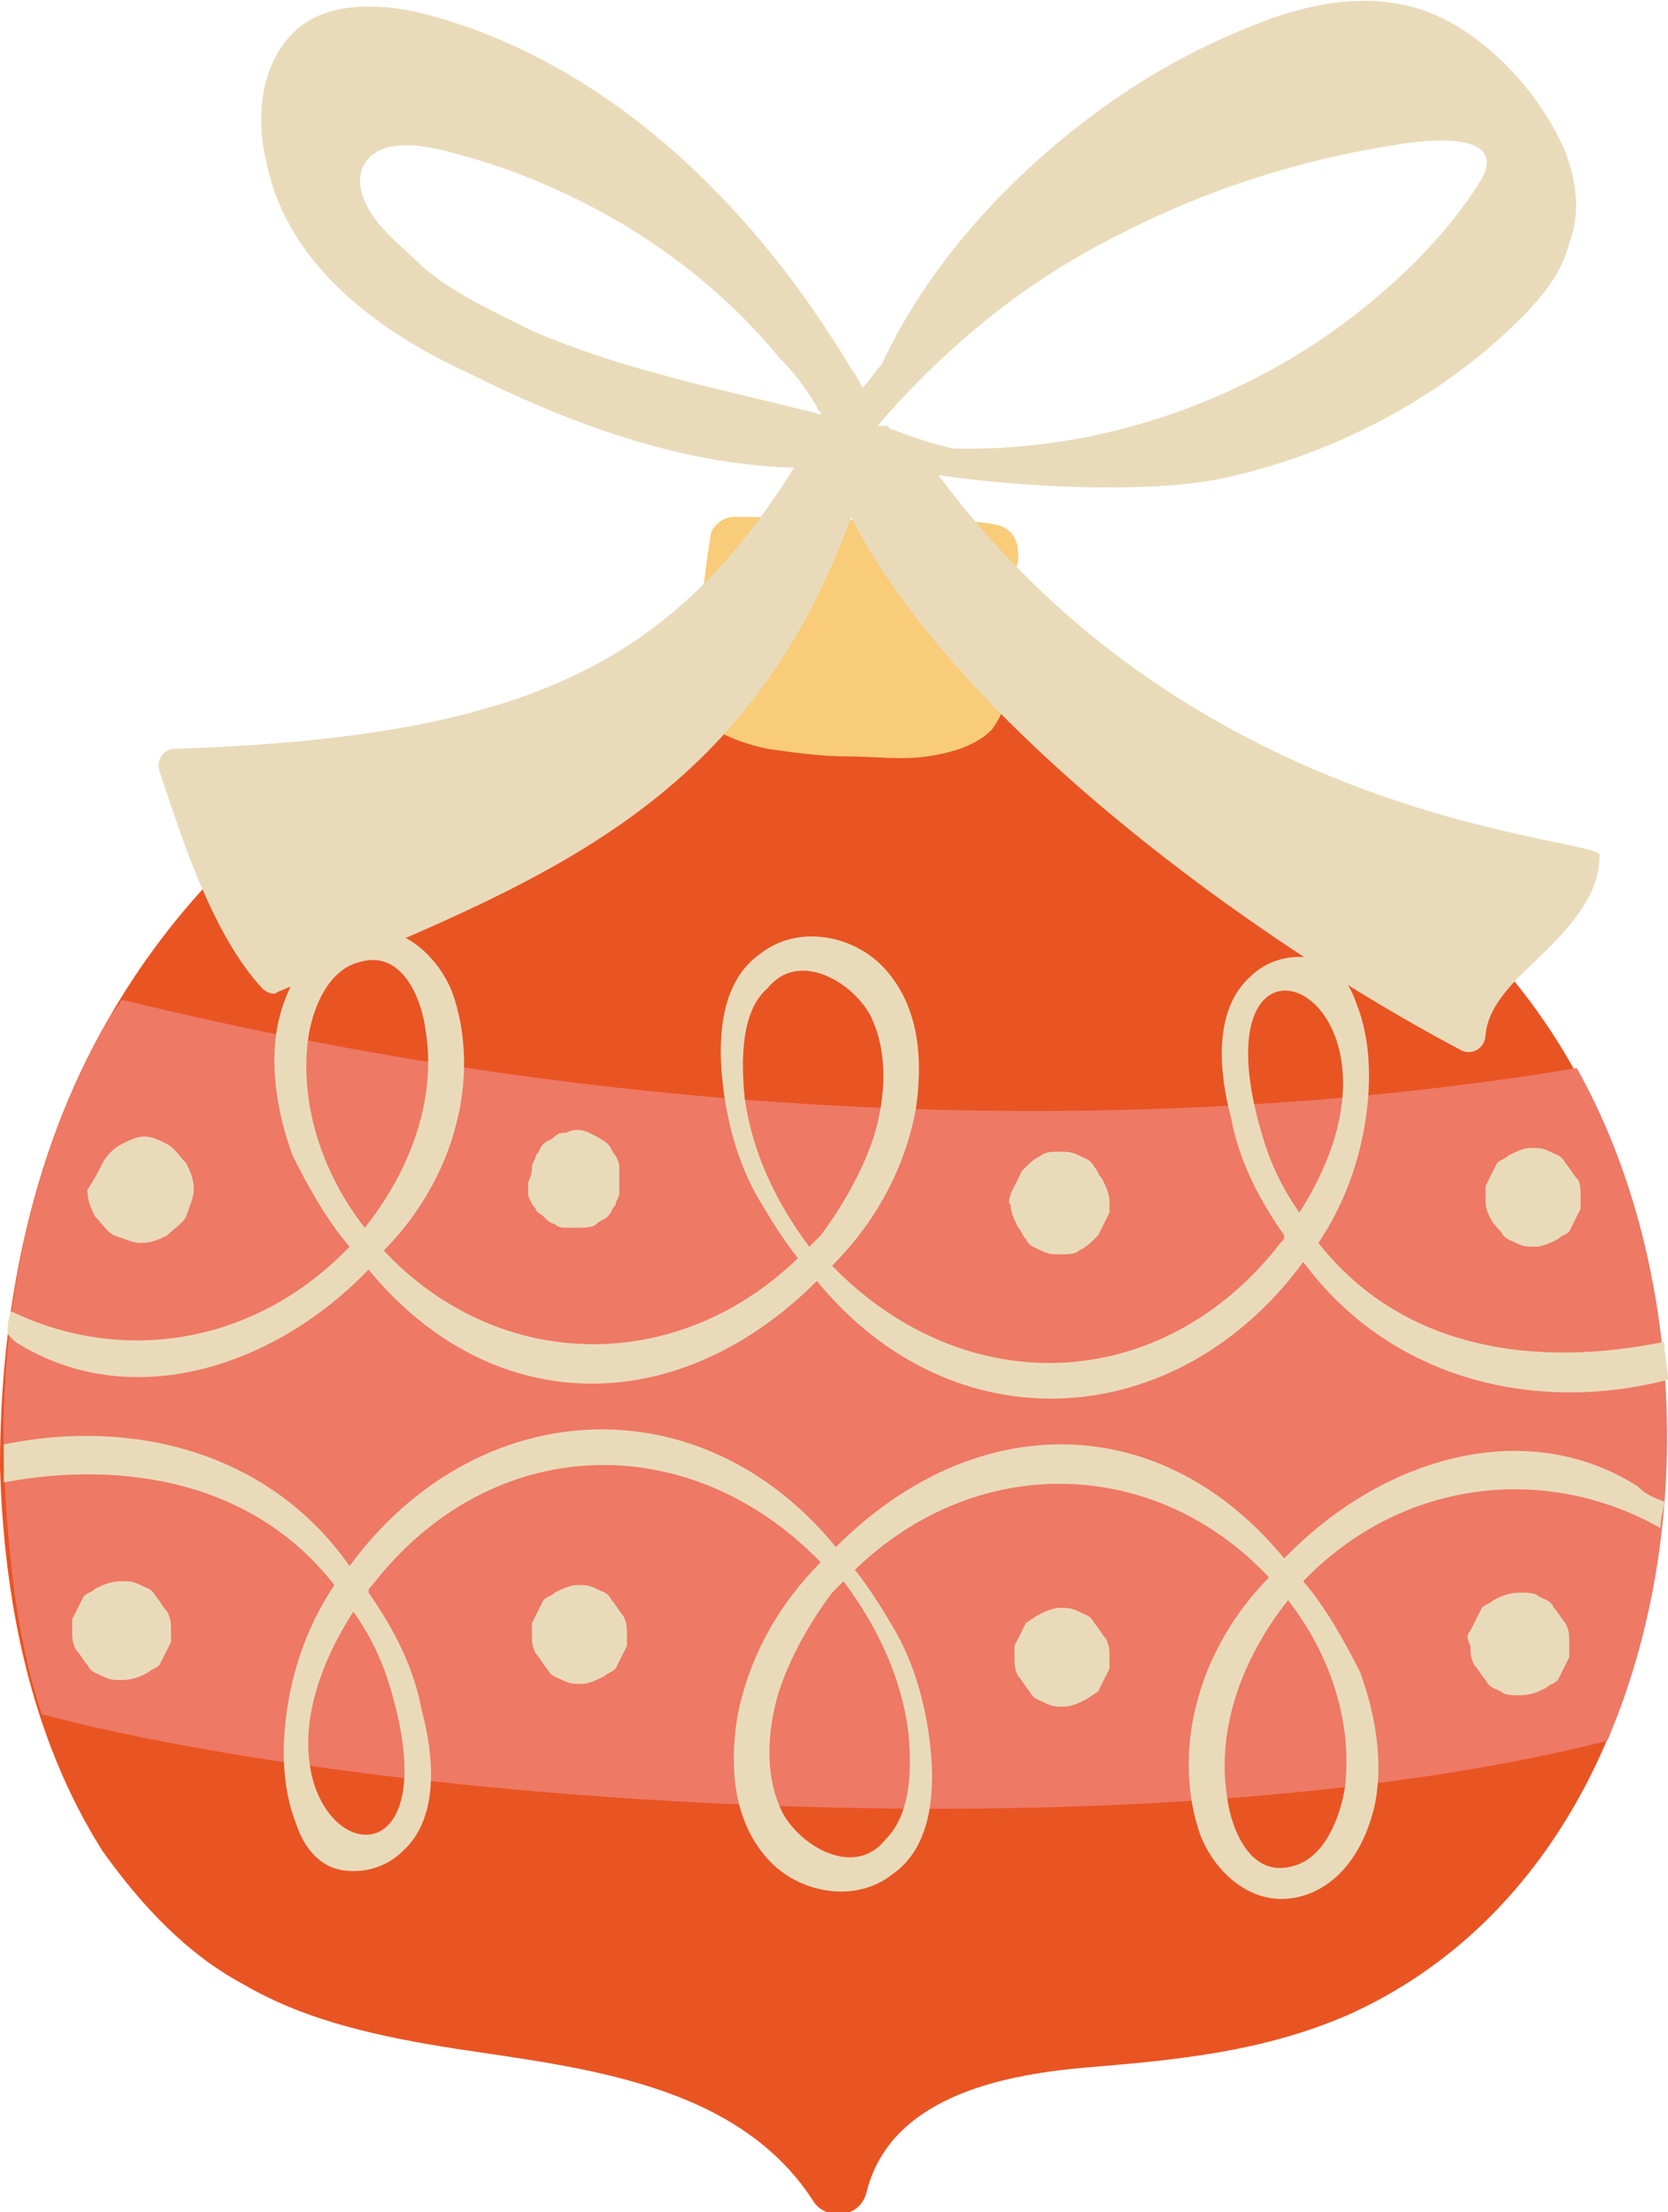
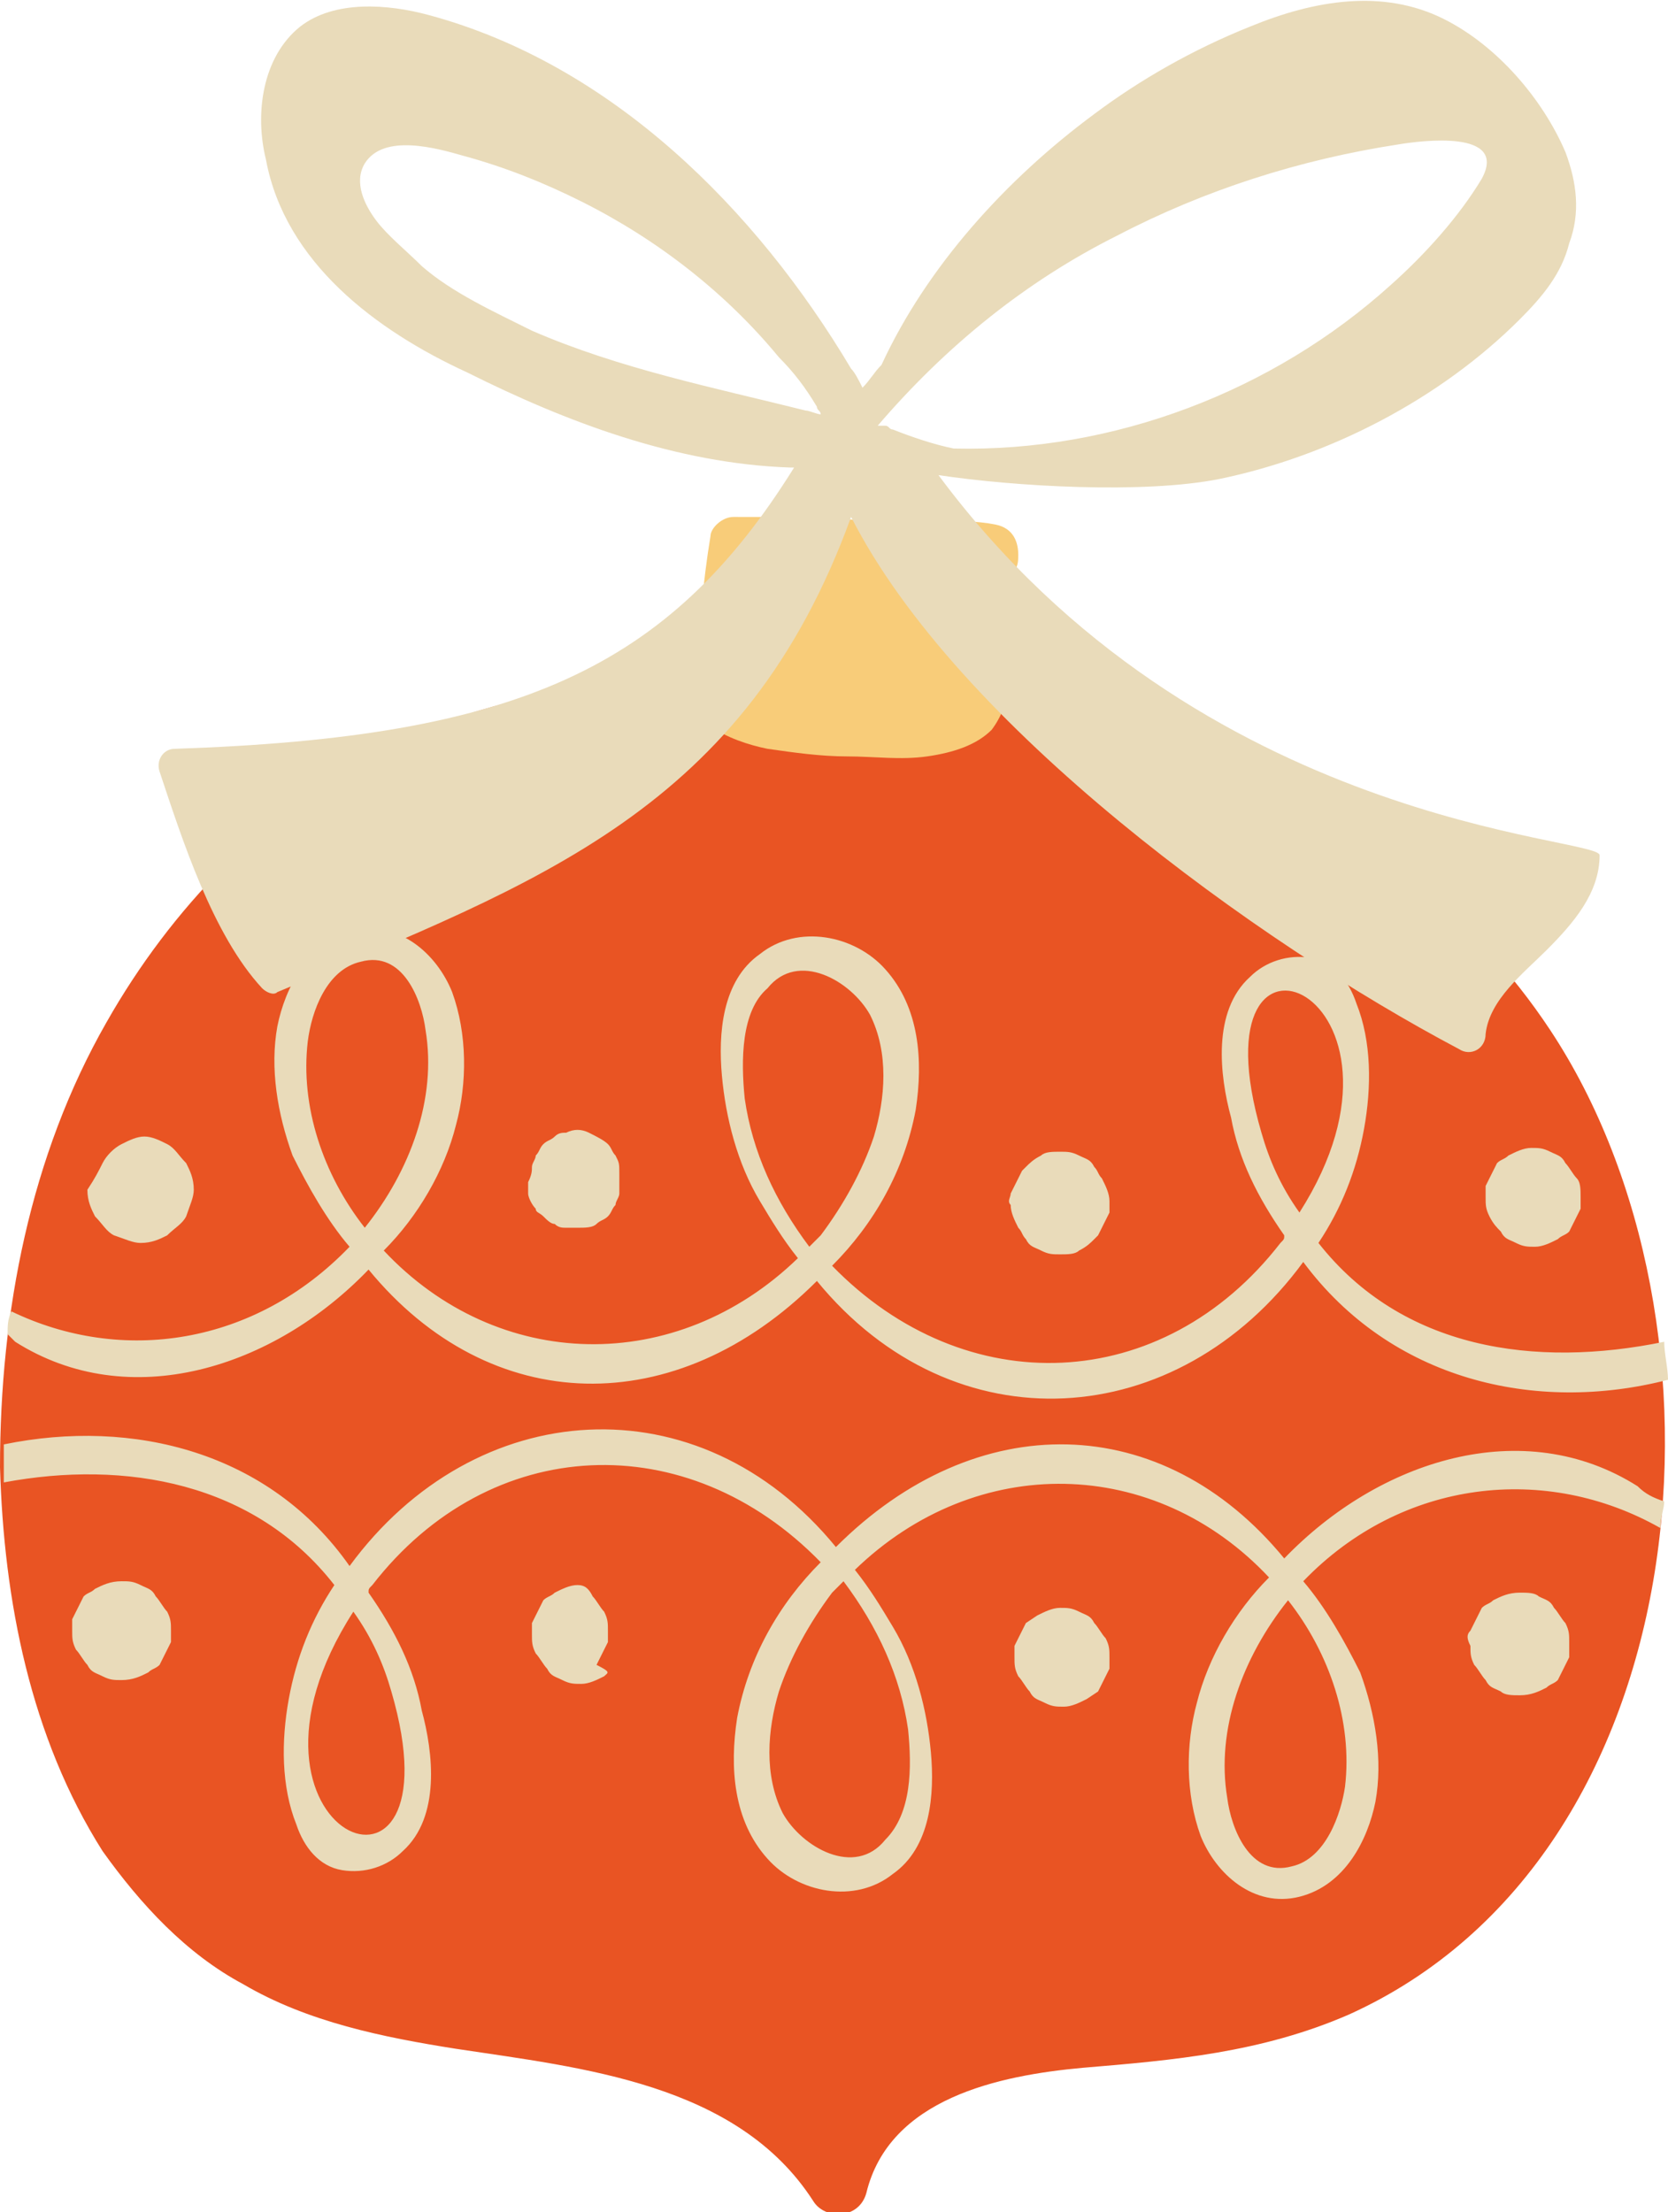
<svg xmlns="http://www.w3.org/2000/svg" id="Layer_1" x="0px" y="0px" viewBox="0 0 43.9 58.2" style="enable-background:new 0 0 43.9 58.2;" xml:space="preserve">
  <style type="text/css"> .st0{fill-rule:evenodd;clip-rule:evenodd;fill:#E95423;} .st1{fill-rule:evenodd;clip-rule:evenodd;fill:#EE7965;} .st2{fill-rule:evenodd;clip-rule:evenodd;fill:#F8CC79;} .st3{fill-rule:evenodd;clip-rule:evenodd;fill:#E9DBBA;} </style>
  <g>
    <g>
      <path class="st0" d="M2.8,26.9c1.7-3,4.2-5.6,7.3-7.2c3.7-1.9,8-2,12.1-1.7c7,0.6,14.5,2.9,18.6,9.1c5.1,7.7,4,21.7-5.3,25.9 c-2.3,1-4.6,1.2-7,1.4c-2.2,0.2-5.1,0.8-5.7,3.3c-0.2,0.7-1.1,0.7-1.4,0.2c-2-3.1-6.1-3.5-9.4-4c-1.9-0.3-3.9-0.7-5.6-1.7 c-1.5-0.8-2.7-2.1-3.7-3.5c-1.9-3-2.6-6.6-2.7-10.1C0,34.5,0.8,30.4,2.8,26.9z" />
-       <path class="st1" d="M41.5,28.1c-6.6,1.1-20.7,2.5-38.3-1.8c-0.1,0.2-0.3,0.4-0.4,0.6c-2,3.5-2.8,7.6-2.7,11.6 c0.1,2.2,0.3,4.5,1,6.6c9.1,2.4,28.9,3.8,41.2,0.7C44.7,40.2,44.3,33.1,41.5,28.1z" />
    </g>
    <path class="st2" d="M18.3,17.8c0.1-1.2,0.2-2.5,0.4-3.7c0-0.2,0.3-0.5,0.6-0.5c1.2,0,2.4,0,3.5,0.1c0.6,0,1.2,0,1.8,0 c0.5,0,1.1,0,1.6,0.1s0.6,0.5,0.6,0.8c0,0.1,0,0.3-0.1,0.4c0.1,0.1,0.2,0.2,0.2,0.4c0,0.1,0,0.2,0,0.4c0,0.3,0,0.6-0.1,0.8 c0,0.5-0.1,1-0.2,1.4s-0.2,0.8-0.5,1.2c-0.4,0.4-1,0.6-1.7,0.7s-1.4,0-2.1,0s-1.4-0.1-2.1-0.2c-0.5-0.1-1.1-0.3-1.5-0.6 C18.4,18.7,18.3,18.2,18.3,17.8z" />
    <path class="st3" d="M43.8,39.5c0,0.2-0.1,0.4-0.1,0.7c-3-1.7-6.8-1.3-9.4,1.4c0.6,0.7,1.1,1.6,1.5,2.4c0.4,1.1,0.6,2.3,0.4,3.4 c-0.2,1-0.8,2.2-2,2.5s-2.2-0.6-2.6-1.6c-0.4-1.1-0.4-2.4-0.1-3.5c0.3-1.2,1-2.4,1.9-3.3c-3-3.2-7.7-3.3-10.9-0.2 c0.4,0.5,0.7,1,1,1.5c0.6,1,0.9,2.2,1,3.3c0.1,1.1,0,2.5-1,3.2c-1,0.8-2.5,0.5-3.3-0.4c-0.9-1-1-2.4-0.8-3.7c0.3-1.6,1.1-3,2.2-4.1 c-3.5-3.6-8.7-3.4-11.8,0.6c-0.1,0.1-0.1,0.1-0.1,0.2c0.7,1,1.2,2,1.4,3.1c0.3,1.1,0.5,2.8-0.5,3.7c-0.4,0.4-1,0.6-1.6,0.5 S8,48.6,7.8,48c-0.4-1-0.4-2.2-0.2-3.3c0.2-1.1,0.6-2.1,1.2-3C6.7,39,3.3,38.4,0.1,39c0-0.2,0-0.4,0-0.6c0-0.1,0-0.3,0-0.4 c3.4-0.7,7,0.2,9.1,3.2c3.3-4.5,9.2-4.9,12.8-0.5c3.7-3.7,8.6-3.6,11.8,0.3c2.5-2.6,6.3-3.8,9.3-1.9C43.3,39.3,43.5,39.4,43.8,39.5 L43.8,39.5z M10.3,44.5c-0.2-0.7-0.5-1.4-1-2.1C5.5,48.3,12.2,51,10.3,44.5L10.3,44.5L10.3,44.5z M23.9,45.5 c-0.2-1.4-0.8-2.7-1.7-3.9c-0.1,0.1-0.2,0.2-0.3,0.3c-0.6,0.8-1.1,1.7-1.4,2.6c-0.3,1-0.4,2.2,0.1,3.2c0.5,0.9,1.9,1.7,2.7,0.7 C24,47.7,24,46.5,23.9,45.5L23.9,45.5L23.9,45.5z M35.4,47c0.2-1.7-0.4-3.5-1.5-4.9c-1.2,1.5-1.9,3.4-1.6,5.2 c0.1,0.8,0.6,2.1,1.7,1.8l0,0C34.9,48.9,35.3,47.7,35.4,47z" />
    <path class="st3" d="M0.2,35.1c0-0.2,0-0.4,0.1-0.6c2.9,1.4,6.4,0.9,8.9-1.7c-0.6-0.7-1.1-1.6-1.5-2.4c-0.4-1.1-0.6-2.3-0.4-3.4 c0.2-1,0.8-2.2,2-2.5s2.2,0.6,2.6,1.6c0.4,1.1,0.4,2.4,0.1,3.5c-0.3,1.2-1,2.4-1.9,3.3c3,3.2,7.7,3.3,10.9,0.2 c-0.4-0.5-0.7-1-1-1.5c-0.6-1-0.9-2.2-1-3.3c-0.1-1.1,0-2.5,1-3.2c1-0.8,2.5-0.5,3.3,0.4c0.9,1,1,2.4,0.8,3.7 c-0.3,1.6-1.1,3-2.2,4.1c3.5,3.6,8.7,3.4,11.8-0.6c0.1-0.1,0.1-0.1,0.1-0.2c-0.7-1-1.2-2-1.4-3.1c-0.3-1.1-0.5-2.8,0.5-3.7 c0.4-0.4,1-0.6,1.6-0.5s1,0.6,1.2,1.2c0.4,1,0.4,2.2,0.2,3.3c-0.2,1.1-0.6,2.1-1.2,3c2.2,2.8,5.7,3.3,9.1,2.6c0,0.3,0.1,0.7,0.1,1 c-3.5,0.9-7.3,0-9.6-3.1c-3.3,4.5-9.2,4.9-12.8,0.5c-3.7,3.7-8.6,3.6-11.8-0.3c-2.5,2.6-6.3,3.8-9.3,1.9L0.2,35.1L0.2,35.1z M33.2,29.8c0.2,0.7,0.5,1.4,1,2.1C37.9,26.1,31.3,23.3,33.2,29.8L33.2,29.8L33.2,29.8z M19.6,28.9c0.2,1.4,0.8,2.7,1.7,3.9 c0.1-0.1,0.2-0.2,0.3-0.3c0.6-0.8,1.1-1.7,1.4-2.6c0.3-1,0.4-2.2-0.1-3.2C22.4,25.8,21,25,20.2,26C19.5,26.6,19.5,27.9,19.6,28.9 L19.6,28.9L19.6,28.9z M8.1,27.4c-0.2,1.7,0.4,3.5,1.5,4.9c1.2-1.5,1.9-3.4,1.6-5.2c-0.1-0.8-0.6-2.1-1.7-1.8l0,0 C8.6,25.5,8.2,26.6,8.1,27.4z" />
    <path class="st3" d="M39.1,31.2c0.1-0.2,0.2-0.4,0.3-0.6c0.1-0.1,0.2-0.1,0.3-0.2c0.2-0.1,0.4-0.2,0.6-0.2s0.3,0,0.5,0.1 s0.3,0.1,0.4,0.3c0.1,0.1,0.2,0.3,0.3,0.4c0.1,0.1,0.1,0.3,0.1,0.5c0,0.1,0,0.2,0,0.3c-0.1,0.2-0.2,0.4-0.3,0.6 c-0.1,0.1-0.2,0.1-0.3,0.2c-0.2,0.1-0.4,0.2-0.6,0.2s-0.3,0-0.5-0.1s-0.3-0.1-0.4-0.3c-0.1-0.1-0.2-0.2-0.3-0.4 c-0.1-0.2-0.1-0.3-0.1-0.5C39.1,31.4,39.1,31.3,39.1,31.2z" />
    <path class="st3" d="M26.6,31.4c0.1-0.2,0.2-0.4,0.3-0.6l0.1-0.1c0.1-0.1,0.2-0.2,0.4-0.3c0.1-0.1,0.3-0.1,0.5-0.1s0.3,0,0.5,0.1 s0.3,0.1,0.4,0.3c0.1,0.1,0.1,0.2,0.2,0.3c0.1,0.2,0.2,0.4,0.2,0.6v0.3c-0.1,0.2-0.2,0.4-0.3,0.6l-0.1,0.1 c-0.1,0.1-0.2,0.2-0.4,0.3C28.3,33,28.1,33,27.9,33s-0.3,0-0.5-0.1s-0.3-0.1-0.4-0.3c-0.1-0.1-0.1-0.2-0.2-0.3 c-0.1-0.2-0.2-0.4-0.2-0.6C26.5,31.6,26.6,31.5,26.6,31.4z" />
    <path class="st3" d="M14,30.7c0-0.1,0.1-0.2,0.1-0.3c0.1-0.1,0.1-0.2,0.2-0.3c0.1-0.1,0.2-0.1,0.3-0.2c0.1-0.1,0.2-0.1,0.3-0.1l0,0 c0.2-0.1,0.4-0.1,0.6,0s0.4,0.2,0.5,0.3c0.1,0.1,0.1,0.2,0.2,0.3c0.1,0.2,0.1,0.2,0.1,0.5c0,0.2,0,0.2,0,0.5l0,0 c0,0.1-0.1,0.2-0.1,0.3l0,0c-0.1,0.1-0.1,0.2-0.2,0.3c-0.1,0.1-0.2,0.1-0.3,0.2c-0.1,0.1-0.3,0.1-0.5,0.1c-0.1,0-0.2,0-0.3,0 c-0.1,0-0.2,0-0.3-0.1c-0.1,0-0.2-0.1-0.3-0.2c-0.1-0.1-0.2-0.1-0.2-0.2c-0.1-0.1-0.2-0.3-0.2-0.4s0-0.2,0-0.3 C14,30.9,14,30.8,14,30.7z" />
    <path class="st3" d="M2.7,30.6L2.7,30.6c0.1-0.2,0.3-0.4,0.5-0.5s0.4-0.2,0.6-0.2s0.4,0.1,0.6,0.2s0.3,0.3,0.5,0.5l0,0 C5,30.8,5.1,31,5.1,31.3c0,0.2-0.1,0.4-0.2,0.7c-0.1,0.2-0.3,0.3-0.5,0.5c-0.2,0.1-0.4,0.2-0.7,0.2c-0.2,0-0.4-0.1-0.7-0.2 c-0.2-0.1-0.3-0.3-0.5-0.5c-0.1-0.2-0.2-0.4-0.2-0.7C2.5,31,2.6,30.8,2.7,30.6z" />
-     <path class="st3" d="M14,42.7c0.1-0.2,0.2-0.4,0.3-0.6c0.1-0.1,0.2-0.1,0.3-0.2c0.2-0.1,0.4-0.2,0.6-0.2s0.3,0,0.5,0.1 s0.3,0.1,0.4,0.3c0.1,0.1,0.2,0.3,0.3,0.4c0.1,0.2,0.1,0.3,0.1,0.5c0,0.1,0,0.2,0,0.3c-0.1,0.2-0.2,0.4-0.3,0.6 C16.1,44,16,44,15.9,44.1c-0.2,0.1-0.4,0.2-0.6,0.2s-0.3,0-0.5-0.1s-0.3-0.1-0.4-0.3c-0.1-0.1-0.2-0.3-0.3-0.4 C14,43.3,14,43.2,14,43C14,42.9,14,42.8,14,42.7z" />
+     <path class="st3" d="M14,42.7c0.1-0.2,0.2-0.4,0.3-0.6c0.1-0.1,0.2-0.1,0.3-0.2c0.2-0.1,0.4-0.2,0.6-0.2s0.3,0.1,0.4,0.3c0.1,0.1,0.2,0.3,0.3,0.4c0.1,0.2,0.1,0.3,0.1,0.5c0,0.1,0,0.2,0,0.3c-0.1,0.2-0.2,0.4-0.3,0.6 C16.1,44,16,44,15.9,44.1c-0.2,0.1-0.4,0.2-0.6,0.2s-0.3,0-0.5-0.1s-0.3-0.1-0.4-0.3c-0.1-0.1-0.2-0.3-0.3-0.4 C14,43.3,14,43.2,14,43C14,42.9,14,42.8,14,42.7z" />
    <path class="st3" d="M1.9,42.6C2,42.4,2.1,42.2,2.2,42c0.1-0.1,0.2-0.1,0.3-0.2c0.2-0.1,0.4-0.2,0.7-0.2c0.2,0,0.3,0,0.5,0.1 S4,41.8,4.1,42c0.1,0.1,0.2,0.3,0.3,0.4c0.1,0.2,0.1,0.3,0.1,0.5c0,0.1,0,0.2,0,0.3c-0.1,0.2-0.2,0.4-0.3,0.6 C4.1,43.9,4,43.9,3.9,44c-0.2,0.1-0.4,0.2-0.7,0.2c-0.2,0-0.3,0-0.5-0.1S2.4,44,2.3,43.8c-0.1-0.1-0.2-0.3-0.3-0.4 c-0.1-0.2-0.1-0.3-0.1-0.5C1.9,42.8,1.9,42.7,1.9,42.6z" />
    <path class="st3" d="M26.7,43.3c0.1-0.2,0.2-0.4,0.3-0.6l0.3-0.2c0.2-0.1,0.4-0.2,0.6-0.2s0.3,0,0.5,0.1s0.3,0.1,0.4,0.3 c0.1,0.1,0.2,0.3,0.3,0.4c0.1,0.2,0.1,0.3,0.1,0.5c0,0.1,0,0.2,0,0.3c-0.1,0.2-0.2,0.4-0.3,0.6l-0.3,0.2c-0.2,0.1-0.4,0.2-0.6,0.2 s-0.3,0-0.5-0.1s-0.3-0.1-0.4-0.3c-0.1-0.1-0.2-0.3-0.3-0.4c-0.1-0.2-0.1-0.3-0.1-0.5C26.7,43.5,26.7,43.4,26.7,43.3z" />
    <path class="st3" d="M38.7,42.9c0.1-0.2,0.2-0.4,0.3-0.6c0.1-0.1,0.2-0.1,0.3-0.2c0.2-0.1,0.4-0.2,0.7-0.2c0.2,0,0.4,0,0.5,0.1 c0.2,0.1,0.3,0.1,0.4,0.3c0.1,0.1,0.2,0.3,0.3,0.4c0.1,0.2,0.1,0.3,0.1,0.5v0.4c-0.1,0.2-0.2,0.4-0.3,0.6c-0.1,0.1-0.2,0.1-0.3,0.2 c-0.2,0.1-0.4,0.2-0.7,0.2c-0.2,0-0.4,0-0.5-0.1c-0.2-0.1-0.3-0.1-0.4-0.3c-0.1-0.1-0.2-0.3-0.3-0.4c-0.1-0.2-0.1-0.3-0.1-0.5 C38.6,43.1,38.6,43,38.7,42.9z" />
    <path class="st3" d="M4.6,19.7c-0.3,0-0.5,0.3-0.4,0.6c0.6,1.8,1.4,4.3,2.7,5.7c0.1,0.1,0.3,0.2,0.4,0.1 c6.9-2.9,12.3-4.8,15.1-12.5c2.8,5.5,10.7,11.2,16,14c0.3,0.2,0.7,0,0.7-0.4c0.1-0.9,1-1.6,1.6-2.2c0.7-0.7,1.4-1.5,1.4-2.5 c0-0.5-10.5-0.7-17.4-10c2,0.3,5.4,0.5,7.4,0.1C35,12,37.9,10.5,40,8.4c0.6-0.6,1.1-1.2,1.3-2c0.3-0.8,0.2-1.6-0.1-2.4 c-0.6-1.4-1.8-2.8-3.2-3.5c-1.6-0.8-3.4-0.5-5.1,0.2C31.4,1.3,30,2.1,28.8,3c-2.3,1.7-4.4,4-5.6,6.6c-0.2,0.2-0.3,0.4-0.5,0.6 c-0.1-0.2-0.2-0.4-0.3-0.5c-2.5-4.2-6.3-8-11.1-9.3C10.2,0.1,8.8,0,7.9,0.7C6.9,1.5,6.7,3,7,4.2c0.5,2.7,2.9,4.5,5.3,5.6 c2.6,1.3,5.5,2.4,8.5,2.5h0.1C17.6,17.6,13.6,19.4,4.6,19.7L4.6,19.7z M21.5,10.7c0,0.1,0.1,0.1,0.1,0.2c-0.1,0-0.3-0.1-0.4-0.1 c-2.4-0.6-4.9-1.1-7.2-2.1c-1-0.5-2.1-1-2.9-1.7c-0.4-0.4-0.9-0.8-1.2-1.2c-0.3-0.4-0.6-1-0.3-1.5c0.5-0.8,1.9-0.4,2.6-0.2 c1.1,0.3,2.1,0.7,3.1,1.2c2,1,3.8,2.4,5.2,4.1C20.9,9.8,21.2,10.2,21.5,10.7L21.5,10.7L21.5,10.7z M25.1,11.8 c-0.5-0.1-1.1-0.3-1.6-0.5c-0.1,0-0.1-0.1-0.2-0.1s-0.2,0-0.2,0c1.8-2.1,3.9-3.8,6.3-5c2.3-1.2,4.8-2,7.4-2.4 c0.6-0.1,2.9-0.4,2.2,0.9c-0.6,1-1.5,2-2.4,2.8l0,0C33.5,10.3,29.3,11.9,25.1,11.8z" />
  </g>
</svg>